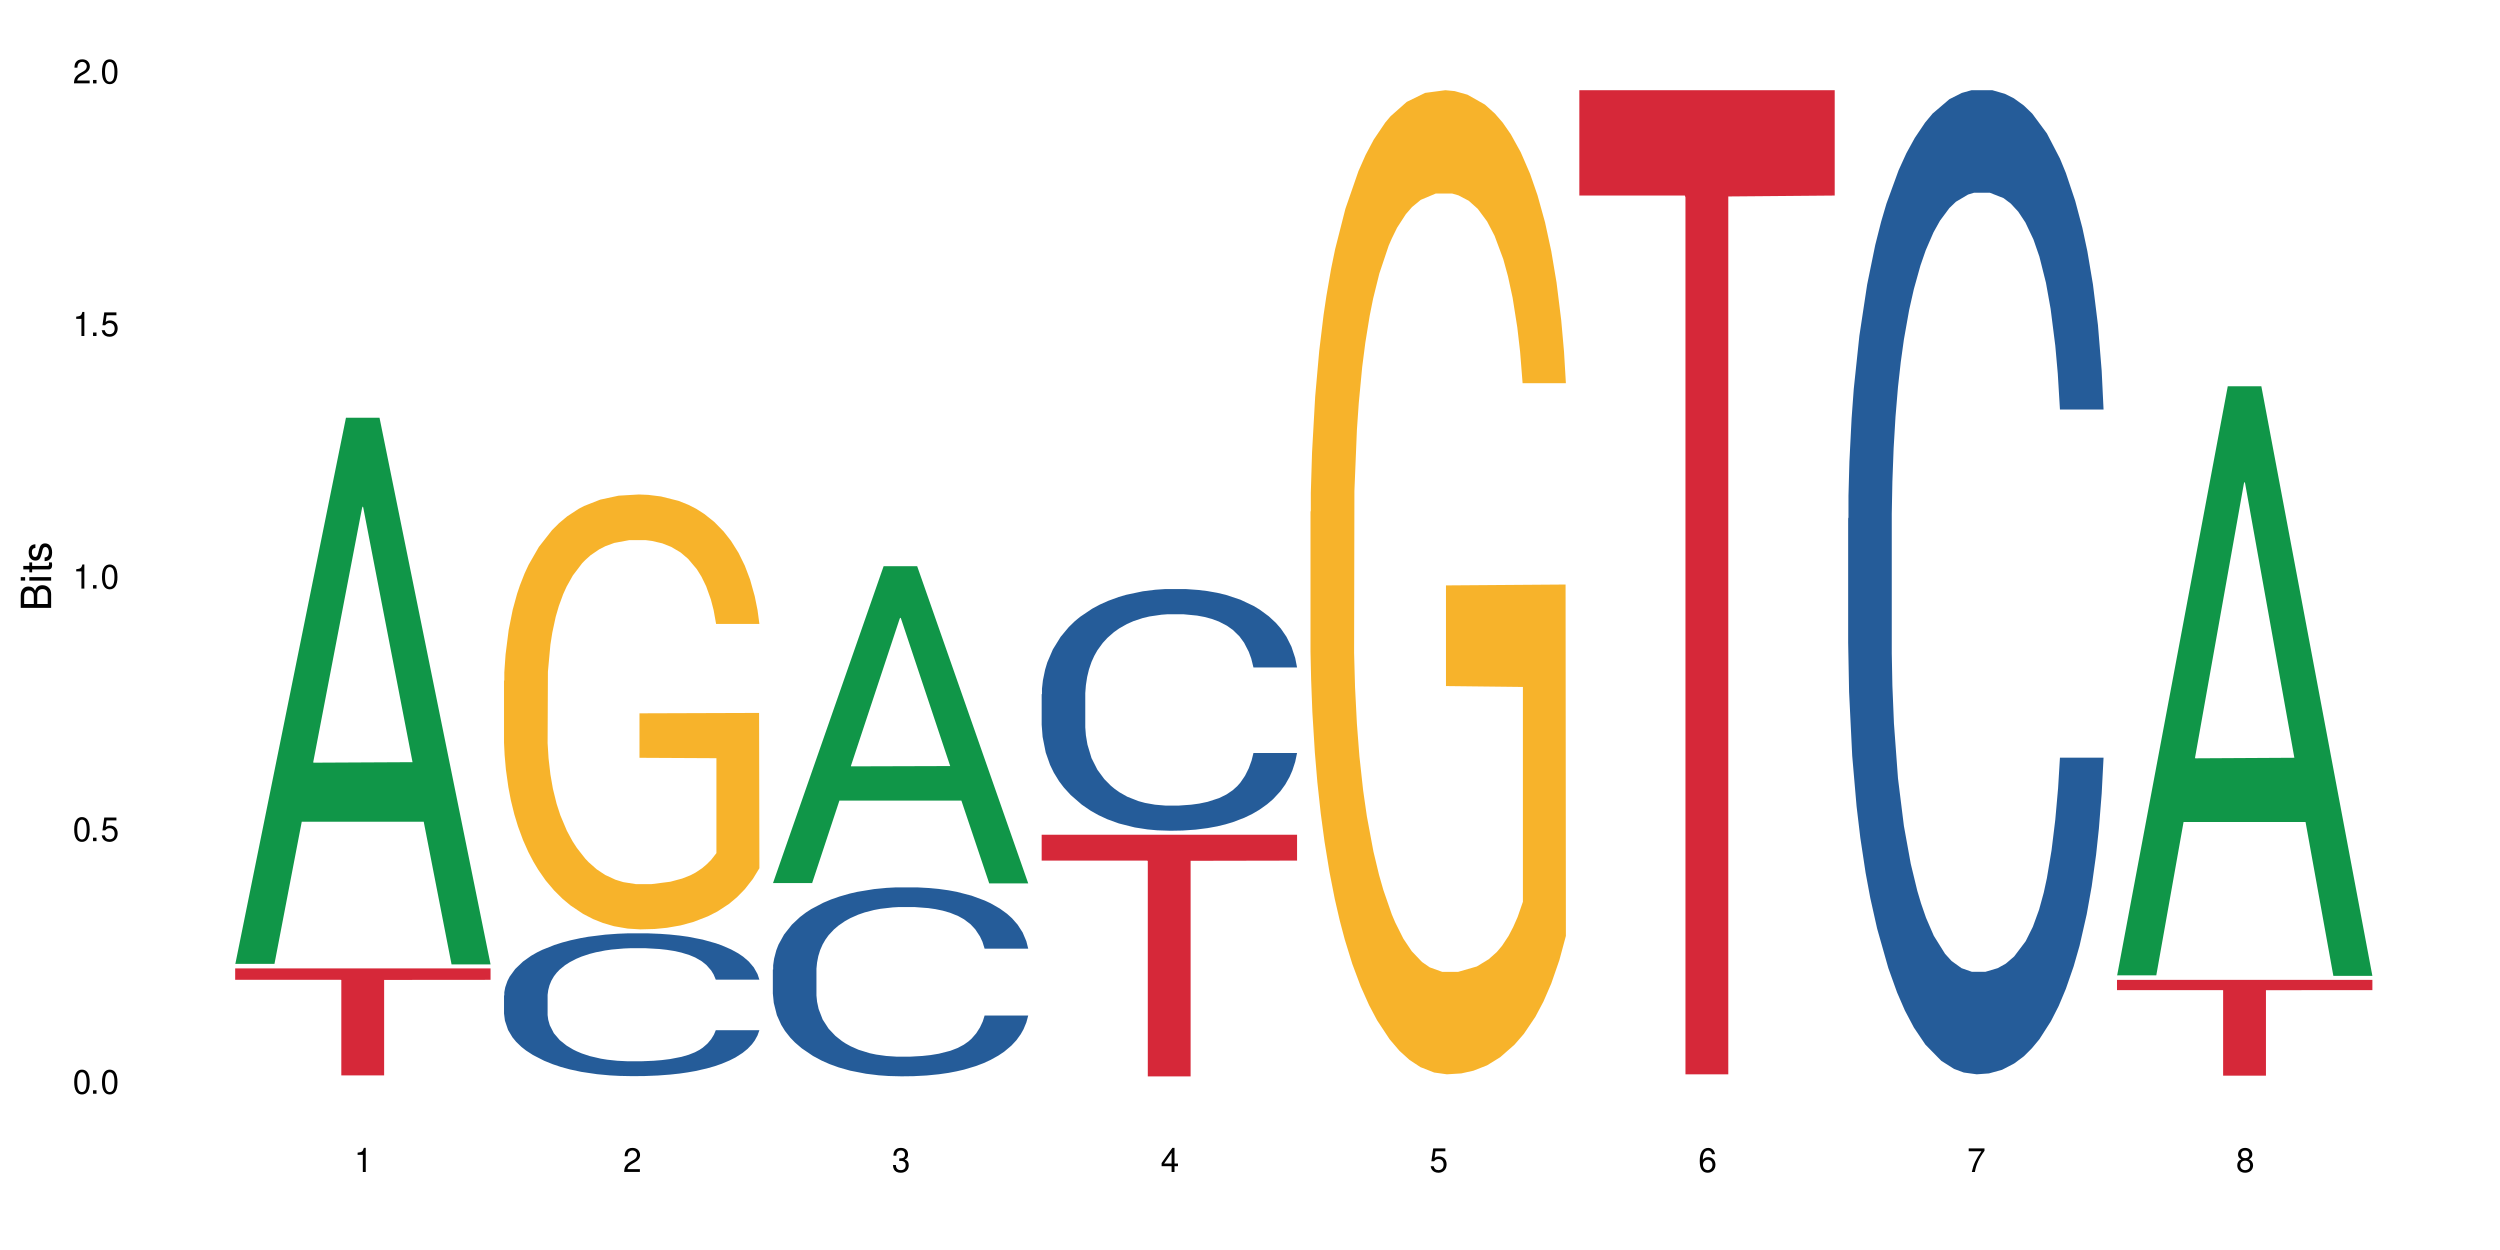
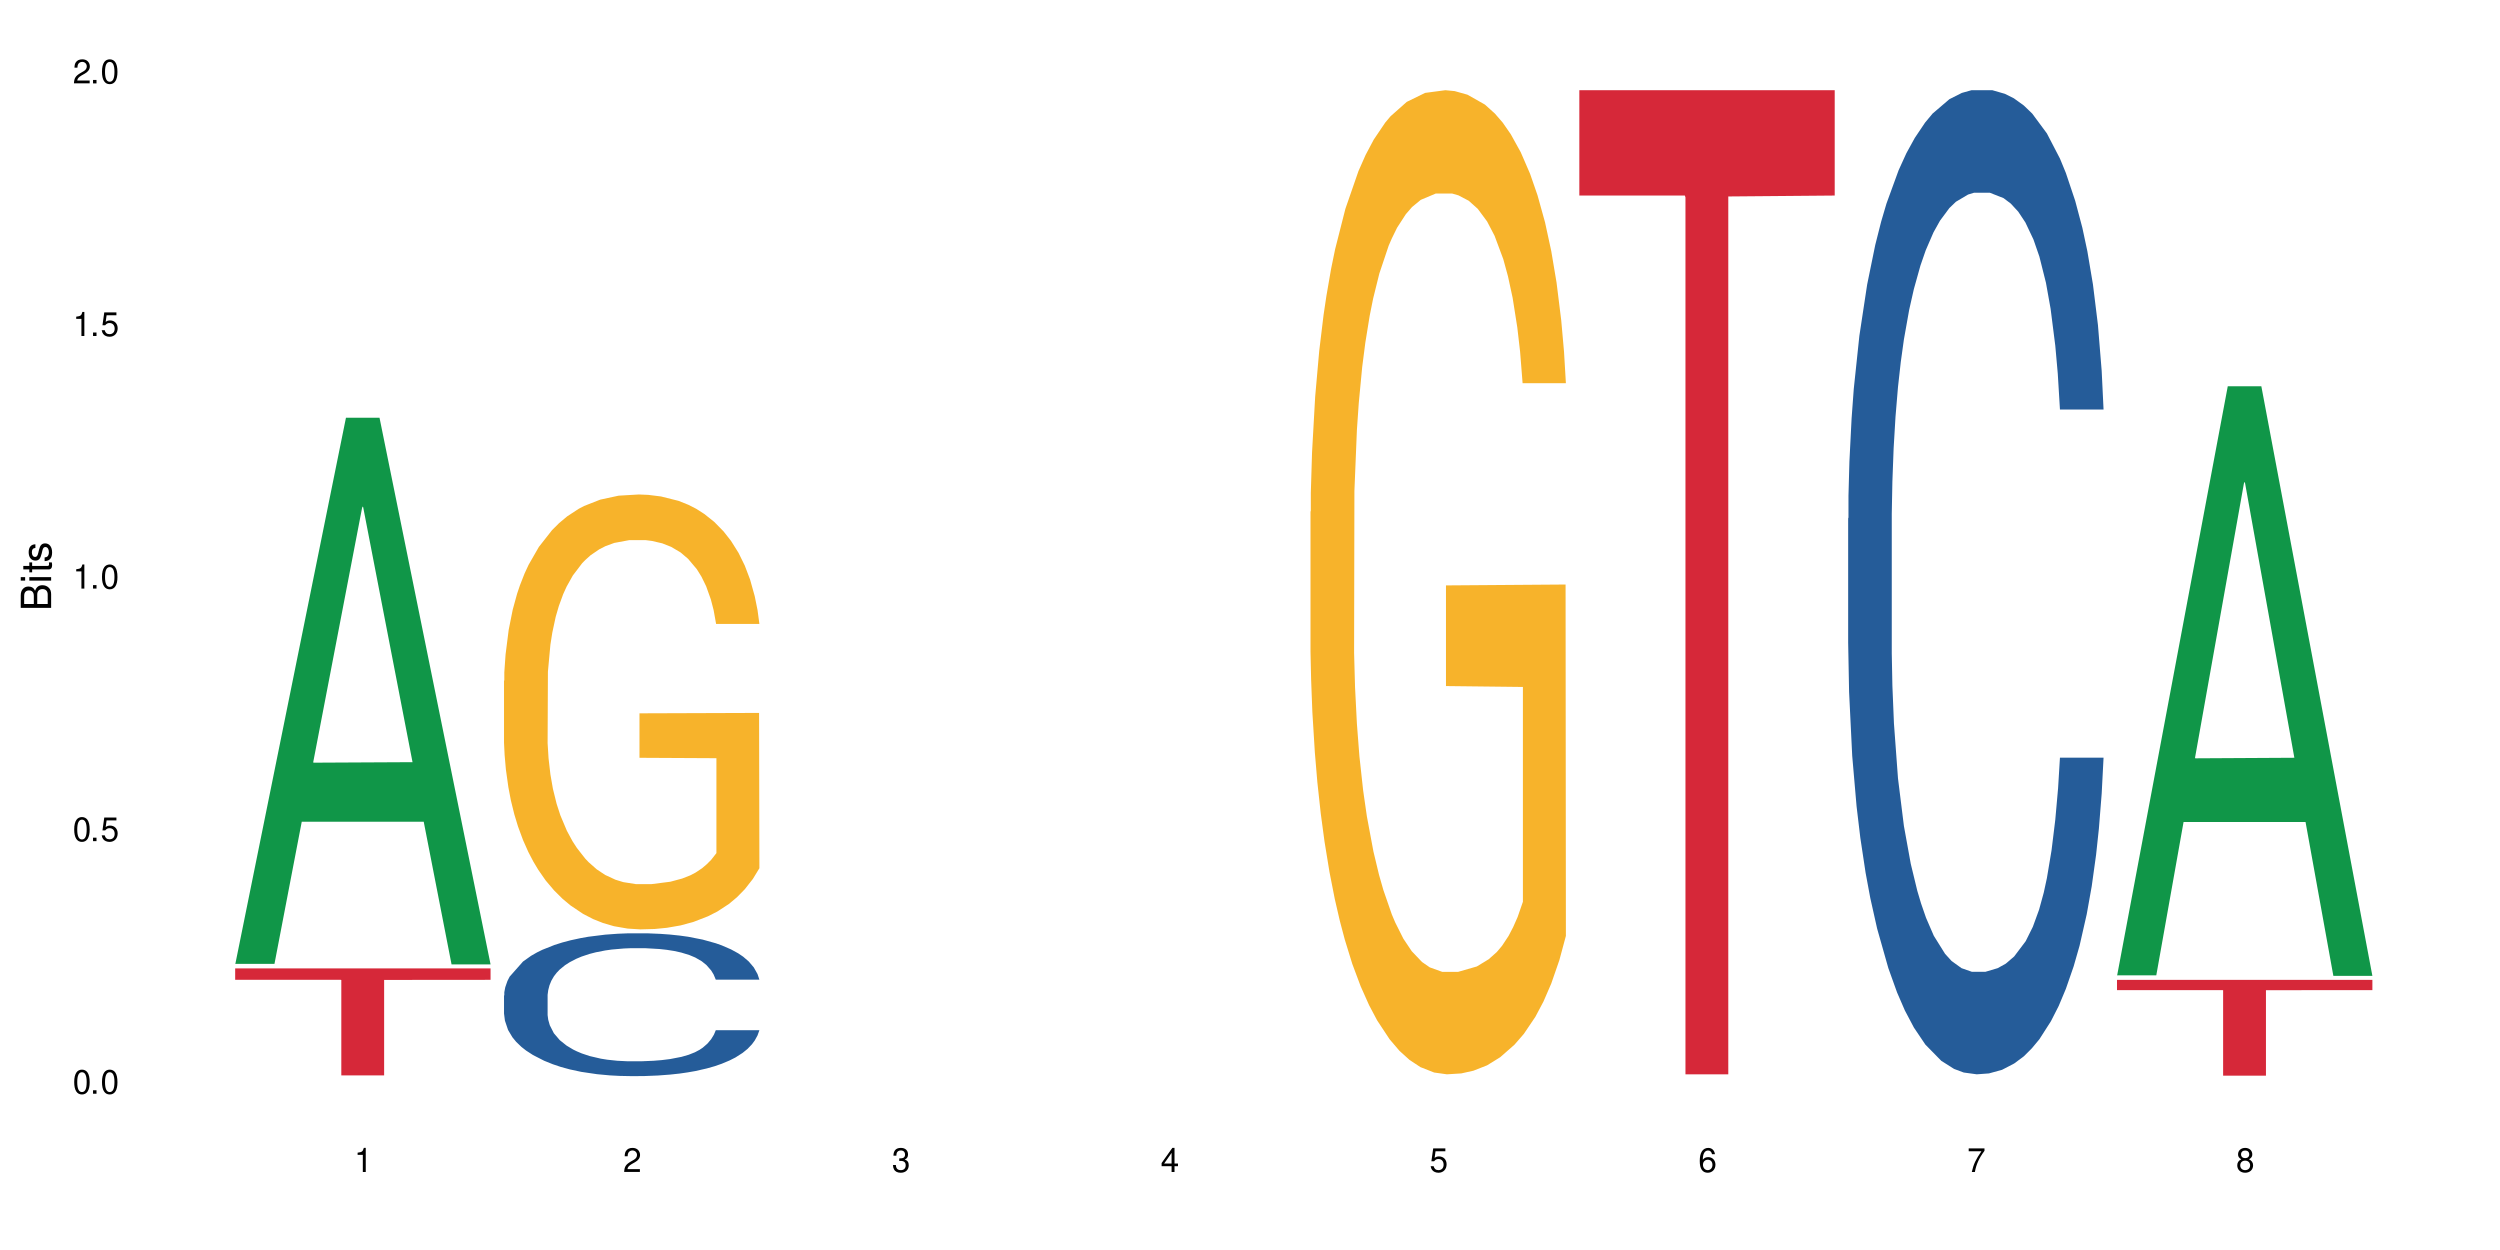
<svg xmlns="http://www.w3.org/2000/svg" xmlns:xlink="http://www.w3.org/1999/xlink" width="720" height="360" viewBox="0 0 720 360">
  <defs>
    <g>
      <g id="glyph-0-0">
</g>
      <g id="glyph-0-1">
        <path d="M 2.641 -6.938 C 2 -6.938 1.422 -6.656 1.078 -6.172 C 0.641 -5.562 0.406 -4.641 0.406 -3.359 C 0.406 -1.016 1.188 0.219 2.641 0.219 C 4.078 0.219 4.859 -1.016 4.859 -3.297 C 4.859 -4.641 4.656 -5.547 4.203 -6.172 C 3.844 -6.656 3.281 -6.938 2.641 -6.938 Z M 2.641 -6.188 C 3.547 -6.188 4 -5.25 4 -3.375 C 4 -1.406 3.562 -0.484 2.625 -0.484 C 1.734 -0.484 1.281 -1.438 1.281 -3.344 C 1.281 -5.25 1.734 -6.188 2.641 -6.188 Z M 2.641 -6.188 " />
      </g>
      <g id="glyph-0-2">
        <path d="M 1.828 -1 L 0.828 -1 L 0.828 0 L 1.828 0 Z M 1.828 -1 " />
      </g>
      <g id="glyph-0-3">
        <path d="M 4.562 -6.797 L 1.062 -6.797 L 0.547 -3.094 L 1.328 -3.094 C 1.719 -3.562 2.047 -3.734 2.578 -3.734 C 3.484 -3.734 4.062 -3.109 4.062 -2.094 C 4.062 -1.125 3.484 -0.531 2.578 -0.531 C 1.828 -0.531 1.375 -0.906 1.188 -1.672 L 0.328 -1.672 C 0.453 -1.109 0.547 -0.844 0.75 -0.594 C 1.125 -0.078 1.828 0.219 2.594 0.219 C 3.969 0.219 4.922 -0.781 4.922 -2.219 C 4.922 -3.562 4.031 -4.484 2.719 -4.484 C 2.25 -4.484 1.859 -4.359 1.469 -4.062 L 1.734 -5.969 L 4.562 -5.969 Z M 4.562 -6.797 " />
      </g>
      <g id="glyph-0-4">
        <path d="M 2.484 -4.938 L 2.484 0 L 3.328 0 L 3.328 -6.938 L 2.766 -6.938 C 2.469 -5.875 2.281 -5.734 0.984 -5.562 L 0.984 -4.938 Z M 2.484 -4.938 " />
      </g>
      <g id="glyph-0-5">
        <path d="M 4.859 -0.828 L 1.281 -0.828 C 1.359 -1.406 1.672 -1.781 2.5 -2.281 L 3.469 -2.828 C 4.406 -3.344 4.906 -4.062 4.906 -4.906 C 4.906 -5.484 4.672 -6.031 4.266 -6.406 C 3.859 -6.766 3.375 -6.938 2.719 -6.938 C 1.859 -6.938 1.219 -6.625 0.844 -6.031 C 0.609 -5.672 0.5 -5.234 0.484 -4.531 L 1.328 -4.531 C 1.359 -5.016 1.406 -5.281 1.531 -5.516 C 1.75 -5.938 2.188 -6.203 2.703 -6.203 C 3.469 -6.203 4.031 -5.641 4.031 -4.891 C 4.031 -4.344 3.719 -3.859 3.125 -3.516 L 2.234 -3 C 0.812 -2.172 0.406 -1.531 0.328 -0.016 L 4.859 -0.016 Z M 4.859 -0.828 " />
      </g>
      <g id="glyph-0-6">
        <path d="M 2.125 -3.188 L 2.578 -3.188 C 3.5 -3.188 3.984 -2.766 3.984 -1.922 C 3.984 -1.062 3.469 -0.531 2.594 -0.531 C 1.656 -0.531 1.203 -1 1.156 -2.016 L 0.312 -2.016 C 0.344 -1.453 0.438 -1.094 0.609 -0.781 C 0.953 -0.109 1.625 0.219 2.547 0.219 C 3.953 0.219 4.859 -0.625 4.859 -1.938 C 4.859 -2.828 4.516 -3.297 3.703 -3.594 C 4.344 -3.844 4.656 -4.328 4.656 -5.031 C 4.656 -6.219 3.875 -6.938 2.578 -6.938 C 1.203 -6.938 0.484 -6.172 0.453 -4.703 L 1.297 -4.703 C 1.312 -5.125 1.344 -5.359 1.453 -5.578 C 1.641 -5.969 2.062 -6.203 2.594 -6.203 C 3.344 -6.203 3.797 -5.75 3.797 -5 C 3.797 -4.516 3.609 -4.219 3.25 -4.047 C 3.016 -3.953 2.703 -3.922 2.125 -3.906 Z M 2.125 -3.188 " />
      </g>
      <g id="glyph-0-7">
        <path d="M 3.141 -1.672 L 3.141 0 L 3.984 0 L 3.984 -1.672 L 4.984 -1.672 L 4.984 -2.438 L 3.984 -2.438 L 3.984 -6.938 L 3.359 -6.938 L 0.266 -2.578 L 0.266 -1.672 Z M 3.141 -2.438 L 1 -2.438 L 3.141 -5.5 Z M 3.141 -2.438 " />
      </g>
      <g id="glyph-0-8">
        <path d="M 4.781 -5.125 C 4.609 -6.266 3.891 -6.938 2.844 -6.938 C 2.094 -6.938 1.422 -6.578 1.031 -5.953 C 0.594 -5.266 0.406 -4.422 0.406 -3.172 C 0.406 -2 0.578 -1.25 0.984 -0.641 C 1.359 -0.078 1.953 0.219 2.703 0.219 C 3.984 0.219 4.922 -0.75 4.922 -2.094 C 4.922 -3.375 4.062 -4.281 2.844 -4.281 C 2.172 -4.281 1.641 -4.031 1.281 -3.516 C 1.281 -5.234 1.828 -6.188 2.797 -6.188 C 3.391 -6.188 3.797 -5.797 3.938 -5.125 Z M 2.734 -3.531 C 3.547 -3.531 4.062 -2.953 4.062 -2.031 C 4.062 -1.156 3.484 -0.531 2.703 -0.531 C 1.922 -0.531 1.328 -1.188 1.328 -2.078 C 1.328 -2.938 1.906 -3.531 2.734 -3.531 Z M 2.734 -3.531 " />
      </g>
      <g id="glyph-0-9">
        <path d="M 4.984 -6.797 L 0.438 -6.797 L 0.438 -5.969 L 4.109 -5.969 C 2.5 -3.656 1.828 -2.234 1.328 0 L 2.219 0 C 2.594 -2.172 3.453 -4.047 4.984 -6.094 Z M 4.984 -6.797 " />
      </g>
      <g id="glyph-0-10">
        <path d="M 3.75 -3.656 C 4.469 -4.094 4.688 -4.438 4.688 -5.078 C 4.688 -6.172 3.844 -6.938 2.641 -6.938 C 1.438 -6.938 0.594 -6.172 0.594 -5.094 C 0.594 -4.438 0.812 -4.094 1.516 -3.656 C 0.734 -3.266 0.359 -2.703 0.359 -1.922 C 0.359 -0.656 1.281 0.219 2.641 0.219 C 3.984 0.219 4.922 -0.656 4.922 -1.922 C 4.922 -2.703 4.531 -3.266 3.75 -3.656 Z M 2.641 -6.188 C 3.359 -6.188 3.812 -5.75 3.812 -5.062 C 3.812 -4.406 3.344 -3.984 2.641 -3.984 C 1.922 -3.984 1.453 -4.406 1.453 -5.078 C 1.453 -5.75 1.922 -6.188 2.641 -6.188 Z M 2.641 -3.266 C 3.484 -3.266 4.062 -2.719 4.062 -1.906 C 4.062 -1.078 3.484 -0.531 2.625 -0.531 C 1.797 -0.531 1.219 -1.094 1.219 -1.906 C 1.219 -2.719 1.781 -3.266 2.641 -3.266 Z M 2.641 -3.266 " />
      </g>
      <g id="glyph-1-0">
</g>
      <g id="glyph-1-1">
        <path d="M 0 -0.953 L 0 -4.891 C 0 -5.719 -0.234 -6.344 -0.734 -6.797 C -1.188 -7.234 -1.812 -7.469 -2.5 -7.469 C -3.547 -7.469 -4.188 -7 -4.625 -5.875 C -4.984 -6.688 -5.625 -7.094 -6.531 -7.094 C -7.172 -7.094 -7.734 -6.859 -8.141 -6.391 C -8.562 -5.922 -8.75 -5.344 -8.75 -4.5 L -8.75 -0.953 Z M -4.984 -2.062 L -7.766 -2.062 L -7.766 -4.219 C -7.766 -4.844 -7.688 -5.203 -7.453 -5.5 C -7.219 -5.812 -6.859 -5.969 -6.375 -5.969 C -5.891 -5.969 -5.531 -5.812 -5.297 -5.5 C -5.062 -5.203 -4.984 -4.844 -4.984 -4.219 Z M -0.984 -2.062 L -4 -2.062 L -4 -4.781 C -4 -5.766 -3.438 -6.359 -2.484 -6.359 C -1.547 -6.359 -0.984 -5.766 -0.984 -4.781 Z M -0.984 -2.062 " />
      </g>
      <g id="glyph-1-2">
        <path d="M -6.281 -1.797 L -6.281 -0.797 L 0 -0.797 L 0 -1.797 Z M -8.75 -1.797 L -8.75 -0.797 L -7.484 -0.797 L -7.484 -1.797 Z M -8.75 -1.797 " />
      </g>
      <g id="glyph-1-3">
        <path d="M -6.281 -3.047 L -6.281 -2.016 L -8.016 -2.016 L -8.016 -1.016 L -6.281 -1.016 L -6.281 -0.172 L -5.469 -0.172 L -5.469 -1.016 L -0.719 -1.016 C -0.078 -1.016 0.281 -1.453 0.281 -2.234 C 0.281 -2.5 0.25 -2.719 0.188 -3.047 L -0.641 -3.047 C -0.609 -2.906 -0.594 -2.766 -0.594 -2.562 C -0.594 -2.141 -0.719 -2.016 -1.156 -2.016 L -5.469 -2.016 L -5.469 -3.047 Z M -6.281 -3.047 " />
      </g>
      <g id="glyph-1-4">
        <path d="M -4.531 -5.25 C -5.766 -5.25 -6.469 -4.422 -6.469 -2.969 C -6.469 -1.516 -5.719 -0.562 -4.547 -0.562 C -3.562 -0.562 -3.094 -1.062 -2.734 -2.562 L -2.516 -3.484 C -2.344 -4.188 -2.094 -4.469 -1.641 -4.469 C -1.047 -4.469 -0.641 -3.875 -0.641 -3 C -0.641 -2.453 -0.797 -2 -1.062 -1.75 C -1.25 -1.594 -1.422 -1.531 -1.875 -1.469 L -1.875 -0.406 C -0.422 -0.453 0.281 -1.266 0.281 -2.922 C 0.281 -4.5 -0.5 -5.516 -1.719 -5.516 C -2.656 -5.516 -3.172 -4.984 -3.469 -3.734 L -3.703 -2.766 C -3.891 -1.953 -4.156 -1.609 -4.594 -1.609 C -5.188 -1.609 -5.547 -2.125 -5.547 -2.938 C -5.547 -3.75 -5.203 -4.172 -4.531 -4.203 Z M -4.531 -5.25 " />
      </g>
    </g>
  </defs>
  <rect x="-72" y="-36" width="864" height="432" fill="rgb(100%, 100%, 100%)" fill-opacity="1" />
  <path fill-rule="nonzero" fill="rgb(6.275%, 58.824%, 28.235%)" fill-opacity="1" d="M 67.73 277.602 L 67.809 277.453 L 99.637 120.309 L 109.301 120.309 L 141.281 277.75 L 130.047 277.75 L 122.031 236.652 L 86.906 236.652 L 79.047 277.602 L 67.73 277.602 L 90.285 219.652 L 118.809 219.504 L 104.586 146.031 L 104.43 145.883 L 104.27 146.328 L 90.207 219.504 L 90.285 219.652 Z M 67.73 277.602 " />
  <path fill-rule="nonzero" fill="rgb(83.922%, 15.686%, 22.353%)" fill-opacity="1" d="M 67.73 278.891 L 141.281 278.891 L 141.281 282.191 L 110.629 282.219 L 110.629 309.719 L 98.297 309.719 L 98.297 282.25 L 98.117 282.191 L 67.73 282.191 Z M 67.73 278.891 " />
-   <path fill-rule="nonzero" fill="rgb(14.51%, 36.078%, 60%)" fill-opacity="1" d="M 145.156 286.699 L 145.242 286.664 L 145.242 285.762 L 145.512 284.332 L 146.141 282.527 L 146.77 281.285 L 148.383 279.07 L 150.625 276.926 L 152.957 275.27 L 154.664 274.293 L 156.188 273.543 L 159.684 272.152 L 161.93 271.438 L 164.352 270.797 L 167.309 270.16 L 169.461 269.781 L 174.305 269.18 L 177.895 268.918 L 180.676 268.805 L 186.684 268.805 L 190.273 268.957 L 192.875 269.145 L 195.742 269.445 L 198.164 269.781 L 202.383 270.609 L 206.148 271.66 L 207.852 272.262 L 210.543 273.43 L 212.605 274.559 L 214.043 275.535 L 215.656 276.926 L 217.094 278.617 L 218.168 280.535 L 218.707 282.152 L 206.148 282.152 L 205.52 280.648 L 204.805 279.48 L 203.457 277.941 L 202.113 276.852 L 200.23 275.762 L 198.523 275.047 L 196.191 274.332 L 194.129 273.879 L 191.977 273.543 L 189.914 273.316 L 185.969 273.09 L 181.391 273.09 L 179.688 273.164 L 176.191 273.465 L 174.305 273.73 L 171.613 274.258 L 169.73 274.746 L 167.488 275.496 L 165.965 276.137 L 164.082 277.113 L 162.734 277.977 L 161.211 279.219 L 160.312 280.16 L 159.508 281.211 L 158.789 282.453 L 158.25 283.77 L 157.891 285.16 L 157.711 286.512 L 157.711 292.34 L 157.891 293.695 L 158.34 295.273 L 159.508 297.566 L 161.211 299.559 L 163.184 301.137 L 165.066 302.266 L 166.145 302.793 L 167.578 303.395 L 169.82 304.145 L 173.051 304.898 L 174.934 305.199 L 177.805 305.5 L 180.766 305.648 L 184.711 305.648 L 188.211 305.5 L 190.543 305.312 L 192.965 305.012 L 196.281 304.371 L 198.344 303.77 L 200.141 303.055 L 201.484 302.34 L 202.383 301.738 L 203.727 300.574 L 204.805 299.297 L 205.609 297.98 L 206.148 296.699 L 218.707 296.699 L 218.168 298.203 L 217.359 299.672 L 216.555 300.762 L 215.297 302.078 L 213.863 303.242 L 211.801 304.559 L 210.094 305.422 L 207.852 306.363 L 205.789 307.078 L 203.547 307.715 L 200.23 308.469 L 198.074 308.844 L 195.742 309.184 L 192.965 309.484 L 189.465 309.746 L 185.699 309.898 L 182.199 309.934 L 178.434 309.859 L 175.652 309.711 L 171.973 309.371 L 167.398 308.695 L 164.082 307.98 L 161.48 307.266 L 159.238 306.512 L 156.727 305.5 L 153.496 303.844 L 151.523 302.566 L 150.176 301.512 L 148.652 300.047 L 147.574 298.73 L 146.32 296.625 L 145.422 293.957 L 145.156 291.891 Z M 145.156 286.699 " />
+   <path fill-rule="nonzero" fill="rgb(14.51%, 36.078%, 60%)" fill-opacity="1" d="M 145.156 286.699 L 145.242 286.664 L 145.242 285.762 L 145.512 284.332 L 146.141 282.527 L 146.77 281.285 L 150.625 276.926 L 152.957 275.27 L 154.664 274.293 L 156.188 273.543 L 159.684 272.152 L 161.93 271.438 L 164.352 270.797 L 167.309 270.16 L 169.461 269.781 L 174.305 269.18 L 177.895 268.918 L 180.676 268.805 L 186.684 268.805 L 190.273 268.957 L 192.875 269.145 L 195.742 269.445 L 198.164 269.781 L 202.383 270.609 L 206.148 271.66 L 207.852 272.262 L 210.543 273.43 L 212.605 274.559 L 214.043 275.535 L 215.656 276.926 L 217.094 278.617 L 218.168 280.535 L 218.707 282.152 L 206.148 282.152 L 205.52 280.648 L 204.805 279.48 L 203.457 277.941 L 202.113 276.852 L 200.23 275.762 L 198.523 275.047 L 196.191 274.332 L 194.129 273.879 L 191.977 273.543 L 189.914 273.316 L 185.969 273.09 L 181.391 273.09 L 179.688 273.164 L 176.191 273.465 L 174.305 273.73 L 171.613 274.258 L 169.73 274.746 L 167.488 275.496 L 165.965 276.137 L 164.082 277.113 L 162.734 277.977 L 161.211 279.219 L 160.312 280.16 L 159.508 281.211 L 158.789 282.453 L 158.25 283.77 L 157.891 285.16 L 157.711 286.512 L 157.711 292.34 L 157.891 293.695 L 158.34 295.273 L 159.508 297.566 L 161.211 299.559 L 163.184 301.137 L 165.066 302.266 L 166.145 302.793 L 167.578 303.395 L 169.82 304.145 L 173.051 304.898 L 174.934 305.199 L 177.805 305.5 L 180.766 305.648 L 184.711 305.648 L 188.211 305.5 L 190.543 305.312 L 192.965 305.012 L 196.281 304.371 L 198.344 303.77 L 200.141 303.055 L 201.484 302.34 L 202.383 301.738 L 203.727 300.574 L 204.805 299.297 L 205.609 297.98 L 206.148 296.699 L 218.707 296.699 L 218.168 298.203 L 217.359 299.672 L 216.555 300.762 L 215.297 302.078 L 213.863 303.242 L 211.801 304.559 L 210.094 305.422 L 207.852 306.363 L 205.789 307.078 L 203.547 307.715 L 200.23 308.469 L 198.074 308.844 L 195.742 309.184 L 192.965 309.484 L 189.465 309.746 L 185.699 309.898 L 182.199 309.934 L 178.434 309.859 L 175.652 309.711 L 171.973 309.371 L 167.398 308.695 L 164.082 307.98 L 161.48 307.266 L 159.238 306.512 L 156.727 305.5 L 153.496 303.844 L 151.523 302.566 L 150.176 301.512 L 148.652 300.047 L 147.574 298.73 L 146.32 296.625 L 145.422 293.957 L 145.156 291.891 Z M 145.156 286.699 " />
  <path fill-rule="nonzero" fill="rgb(96.863%, 70.196%, 16.863%)" fill-opacity="1" d="M 145.156 196.055 L 145.242 195.941 L 145.242 193.656 L 145.602 188.508 L 146.5 181.414 L 147.664 175.582 L 148.922 171.008 L 149.73 168.605 L 151.074 165.172 L 152.242 162.656 L 155.199 157.508 L 158.969 152.703 L 161.031 150.645 L 163.363 148.699 L 166.684 146.527 L 168.207 145.727 L 172.871 143.895 L 178.164 142.754 L 183.992 142.41 L 186.684 142.523 L 190.363 142.98 L 195.387 144.238 L 198.254 145.383 L 200.496 146.527 L 202.828 148.016 L 205.699 150.301 L 208.391 153.047 L 210.543 155.793 L 212.695 159.223 L 214.492 162.883 L 216.016 166.887 L 217.359 171.691 L 218.168 175.695 L 218.707 179.699 L 206.238 179.699 L 205.52 175.695 L 204.715 172.605 L 203.367 168.832 L 202.023 166.086 L 200.676 163.914 L 198.164 160.941 L 196.012 159.109 L 193.32 157.508 L 190.723 156.48 L 187.762 155.793 L 185.969 155.562 L 181.211 155.562 L 176.906 156.363 L 174.395 157.281 L 172.602 158.195 L 170.09 159.91 L 168.566 161.281 L 167.668 162.199 L 164.977 165.742 L 163.184 168.945 L 162.195 171.121 L 160.941 174.551 L 160.043 177.641 L 159.059 182.215 L 158.52 185.648 L 157.801 193.426 L 157.711 214.016 L 157.98 218.363 L 158.52 223.051 L 159.238 227.168 L 160.312 231.516 L 161.391 234.832 L 163.273 239.293 L 164.887 242.27 L 166.145 244.215 L 168.566 247.301 L 169.551 248.332 L 171.883 250.391 L 174.305 251.992 L 177.266 253.363 L 179.508 254.051 L 183.098 254.621 L 187.672 254.621 L 193.055 253.938 L 196.461 253.02 L 198.793 252.105 L 200.32 251.305 L 202.203 250.047 L 203.547 248.902 L 204.805 247.645 L 206.328 245.699 L 206.328 218.363 L 184.172 218.246 L 184.172 205.438 L 218.617 205.32 L 218.707 250.047 L 216.824 253.137 L 214.492 256.109 L 212.25 258.398 L 209.918 260.344 L 206.598 262.516 L 203.906 263.887 L 199.781 265.488 L 196.012 266.52 L 192.066 267.207 L 188.566 267.547 L 184.441 267.664 L 180.766 267.434 L 176.816 266.746 L 173.68 265.832 L 170.809 264.688 L 167.938 263.203 L 164.352 260.801 L 162.016 258.855 L 159.594 256.453 L 157.172 253.594 L 155.02 250.504 L 153.586 248.102 L 152.152 245.355 L 150.625 241.926 L 149.191 238.035 L 148.113 234.492 L 147.129 230.488 L 146.41 226.711 L 145.691 221.566 L 145.332 217.445 L 145.156 213.902 Z M 145.156 196.055 " />
-   <path fill-rule="nonzero" fill="rgb(6.275%, 58.824%, 28.235%)" fill-opacity="1" d="M 222.578 254.332 L 222.656 254.25 L 254.48 163.074 L 264.148 163.074 L 296.129 254.418 L 284.895 254.418 L 276.879 230.574 L 241.75 230.574 L 233.895 254.332 L 222.578 254.332 L 245.129 220.711 L 273.656 220.625 L 259.434 178 L 259.273 177.914 L 259.117 178.172 L 245.051 220.625 L 245.129 220.711 Z M 222.578 254.332 " />
-   <path fill-rule="nonzero" fill="rgb(14.51%, 36.078%, 60%)" fill-opacity="1" d="M 222.578 279.242 L 222.668 279.191 L 222.668 278 L 222.938 276.109 L 223.562 273.719 L 224.191 272.078 L 225.809 269.145 L 228.051 266.309 L 230.383 264.117 L 232.086 262.824 L 233.609 261.828 L 237.109 259.988 L 239.352 259.043 L 241.773 258.199 L 244.734 257.352 L 246.887 256.855 L 251.73 256.059 L 255.316 255.711 L 258.098 255.562 L 264.109 255.562 L 267.695 255.762 L 270.297 256.008 L 273.168 256.406 L 275.59 256.855 L 279.805 257.949 L 283.57 259.344 L 285.277 260.137 L 287.969 261.68 L 290.031 263.172 L 291.465 264.465 L 293.082 266.309 L 294.516 268.547 L 295.59 271.082 L 296.129 273.223 L 283.57 273.223 L 282.945 271.23 L 282.227 269.691 L 280.883 267.652 L 279.535 266.207 L 277.652 264.766 L 275.949 263.82 L 273.617 262.875 L 271.551 262.277 L 269.398 261.828 L 267.336 261.531 L 263.391 261.234 L 258.816 261.234 L 257.109 261.332 L 253.613 261.73 L 251.73 262.078 L 249.039 262.773 L 247.156 263.422 L 244.914 264.418 L 243.387 265.262 L 241.504 266.555 L 240.16 267.699 L 238.633 269.344 L 237.738 270.586 L 236.93 271.98 L 236.211 273.621 L 235.672 275.363 L 235.316 277.203 L 235.137 278.992 L 235.137 286.703 L 235.316 288.496 L 235.762 290.586 L 236.93 293.617 L 238.633 296.254 L 240.605 298.344 L 242.492 299.836 L 243.566 300.535 L 245.004 301.328 L 247.246 302.324 L 250.473 303.32 L 252.355 303.719 L 255.227 304.117 L 258.188 304.316 L 262.133 304.316 L 265.633 304.117 L 267.965 303.867 L 270.387 303.469 L 273.707 302.625 L 275.77 301.828 L 277.562 300.883 L 278.906 299.938 L 279.805 299.141 L 281.148 297.598 L 282.227 295.906 L 283.035 294.168 L 283.57 292.477 L 296.129 292.477 L 295.59 294.465 L 294.785 296.406 L 293.977 297.848 L 292.723 299.59 L 291.285 301.133 L 289.223 302.871 L 287.52 304.016 L 285.277 305.262 L 283.215 306.207 L 280.973 307.051 L 277.652 308.047 L 275.5 308.543 L 273.168 308.992 L 270.387 309.391 L 266.887 309.738 L 263.121 309.938 L 259.621 309.984 L 255.855 309.887 L 253.074 309.688 L 249.398 309.238 L 244.824 308.344 L 241.504 307.398 L 238.902 306.453 L 236.66 305.461 L 234.148 304.117 L 230.918 301.926 L 228.945 300.234 L 227.602 298.844 L 226.074 296.902 L 225 295.16 L 223.742 292.375 L 222.848 288.844 L 222.578 286.105 Z M 222.578 279.242 " />
-   <path fill-rule="nonzero" fill="rgb(14.51%, 36.078%, 60%)" fill-opacity="1" d="M 300 199.938 L 300.09 199.875 L 300.09 198.348 L 300.359 195.93 L 300.988 192.875 L 301.617 190.777 L 303.23 187.023 L 305.473 183.398 L 307.805 180.598 L 309.508 178.941 L 311.035 177.672 L 314.531 175.316 L 316.773 174.109 L 319.195 173.027 L 322.156 171.945 L 324.309 171.309 L 329.152 170.289 L 332.742 169.844 L 335.52 169.652 L 341.531 169.652 L 345.117 169.91 L 347.719 170.227 L 350.59 170.734 L 353.012 171.309 L 357.227 172.707 L 360.996 174.488 L 362.699 175.508 L 365.391 177.48 L 367.453 179.387 L 368.891 181.043 L 370.504 183.398 L 371.938 186.258 L 373.016 189.504 L 373.555 192.238 L 360.996 192.238 L 360.367 189.695 L 359.648 187.723 L 358.305 185.113 L 356.961 183.27 L 355.074 181.426 L 353.371 180.215 L 351.039 179.008 L 348.977 178.242 L 346.824 177.672 L 344.762 177.289 L 340.812 176.906 L 336.238 176.906 L 334.535 177.035 L 331.035 177.543 L 329.152 177.988 L 326.461 178.879 L 324.578 179.707 L 322.336 180.98 L 320.812 182.059 L 318.926 183.715 L 317.582 185.18 L 316.059 187.277 L 315.16 188.867 L 314.352 190.648 L 313.637 192.75 L 313.098 194.977 L 312.738 197.328 L 312.559 199.621 L 312.559 209.48 L 312.738 211.773 L 313.188 214.445 L 314.352 218.324 L 316.059 221.699 L 318.031 224.371 L 319.914 226.277 L 320.992 227.168 L 322.426 228.188 L 324.668 229.461 L 327.898 230.73 L 329.781 231.242 L 332.652 231.75 L 335.609 232.004 L 339.559 232.004 L 343.055 231.75 L 345.387 231.43 L 347.809 230.922 L 351.129 229.84 L 353.191 228.824 L 354.984 227.613 L 356.332 226.406 L 357.227 225.387 L 358.574 223.414 L 359.648 221.254 L 360.457 219.023 L 360.996 216.863 L 373.555 216.863 L 373.016 219.406 L 372.207 221.887 L 371.402 223.734 L 370.145 225.961 L 368.711 227.934 L 366.645 230.16 L 364.941 231.621 L 362.699 233.215 L 360.637 234.422 L 358.395 235.504 L 355.074 236.777 L 352.922 237.414 L 350.59 237.984 L 347.809 238.492 L 344.312 238.938 L 340.543 239.195 L 337.047 239.258 L 333.277 239.129 L 330.5 238.875 L 326.82 238.305 L 322.246 237.156 L 318.926 235.949 L 316.324 234.738 L 314.082 233.469 L 311.57 231.75 L 308.344 228.949 L 306.371 226.789 L 305.023 225.004 L 303.5 222.523 L 302.422 220.297 L 301.168 216.734 L 300.27 212.219 L 300 208.719 Z M 300 199.938 " />
-   <path fill-rule="nonzero" fill="rgb(83.922%, 15.686%, 22.353%)" fill-opacity="1" d="M 300 240.398 L 373.555 240.398 L 373.555 247.852 L 342.898 247.914 L 342.898 310.004 L 330.566 310.004 L 330.566 247.98 L 330.387 247.852 L 300 247.852 Z M 300 240.398 " />
  <path fill-rule="nonzero" fill="rgb(96.863%, 70.196%, 16.863%)" fill-opacity="1" d="M 377.426 147.371 L 377.516 147.113 L 377.516 141.938 L 377.871 130.289 L 378.77 114.242 L 379.938 101.043 L 381.191 90.688 L 382 85.254 L 383.344 77.488 L 384.512 71.793 L 387.469 60.145 L 391.238 49.273 L 393.301 44.613 L 395.633 40.215 L 398.953 35.297 L 400.477 33.484 L 405.141 29.344 L 410.434 26.754 L 416.262 25.98 L 418.953 26.238 L 422.633 27.273 L 427.656 30.121 L 430.527 32.707 L 432.77 35.297 L 435.102 38.66 L 437.969 43.84 L 440.66 50.051 L 442.812 56.262 L 444.969 64.027 L 446.762 72.309 L 448.285 81.371 L 449.633 92.242 L 450.438 101.301 L 450.977 110.359 L 438.508 110.359 L 437.789 101.301 L 436.984 94.312 L 435.637 85.77 L 434.293 79.559 L 432.949 74.641 L 430.438 67.91 L 428.281 63.77 L 425.594 60.145 L 422.992 57.816 L 420.031 56.262 L 418.238 55.746 L 413.484 55.746 L 409.176 57.559 L 406.664 59.629 L 404.871 61.699 L 402.359 65.582 L 400.836 68.688 L 399.938 70.758 L 397.246 78.781 L 395.453 86.027 L 394.469 90.945 L 393.211 98.711 L 392.312 105.699 L 391.328 116.055 L 390.789 123.82 L 390.07 141.418 L 389.98 188.012 L 390.25 197.844 L 390.789 208.457 L 391.508 217.777 L 392.582 227.613 L 393.66 235.117 L 395.543 245.211 L 397.156 251.941 L 398.414 256.344 L 400.836 263.332 L 401.82 265.66 L 404.156 270.32 L 406.574 273.941 L 409.535 277.051 L 411.777 278.602 L 415.367 279.895 L 419.941 279.895 L 425.324 278.344 L 428.73 276.273 L 431.062 274.203 L 432.59 272.391 L 434.473 269.543 L 435.816 266.953 L 437.074 264.105 L 438.598 259.707 L 438.598 197.844 L 416.441 197.586 L 416.441 168.598 L 450.887 168.34 L 450.977 269.543 L 449.094 276.531 L 446.762 283.262 L 444.52 288.438 L 442.188 292.84 L 438.867 297.758 L 436.176 300.863 L 432.051 304.484 L 428.281 306.816 L 424.336 308.367 L 420.84 309.145 L 416.711 309.402 L 413.035 308.887 L 409.086 307.332 L 405.949 305.262 L 403.078 302.672 L 400.207 299.309 L 396.621 293.875 L 394.289 289.473 L 391.867 284.039 L 389.445 277.566 L 387.293 270.578 L 385.855 265.145 L 384.422 258.93 L 382.895 251.164 L 381.461 242.363 L 380.383 234.34 L 379.398 225.281 L 378.68 216.742 L 377.961 205.094 L 377.605 195.773 L 377.426 187.75 Z M 377.426 147.371 " />
  <path fill-rule="nonzero" fill="rgb(83.922%, 15.686%, 22.353%)" fill-opacity="1" d="M 454.848 25.98 L 528.398 25.98 L 528.398 56.316 L 497.746 56.582 L 497.746 309.402 L 485.414 309.402 L 485.414 56.848 L 485.234 56.316 L 454.848 56.316 Z M 454.848 25.98 " />
  <path fill-rule="nonzero" fill="rgb(14.51%, 36.078%, 60%)" fill-opacity="1" d="M 532.27 149.297 L 532.359 149.039 L 532.359 142.82 L 532.629 132.977 L 533.258 120.539 L 533.887 111.992 L 535.5 96.707 L 537.742 81.938 L 540.074 70.539 L 541.777 63.805 L 543.305 58.621 L 546.801 49.035 L 549.043 44.113 L 551.465 39.711 L 554.426 35.305 L 556.578 32.715 L 561.422 28.57 L 565.012 26.758 L 567.793 25.98 L 573.801 25.98 L 577.391 27.016 L 579.992 28.312 L 582.859 30.383 L 585.281 32.715 L 589.5 38.414 L 593.266 45.668 L 594.969 49.812 L 597.66 57.844 L 599.723 65.617 L 601.16 72.352 L 602.773 81.938 L 604.207 93.598 L 605.285 106.809 L 605.824 117.949 L 593.266 117.949 L 592.637 107.586 L 591.922 99.555 L 590.574 88.934 L 589.23 81.422 L 587.344 73.906 L 585.641 68.984 L 583.309 64.062 L 581.246 60.953 L 579.094 58.621 L 577.031 57.066 L 573.082 55.512 L 568.508 55.512 L 566.805 56.031 L 563.305 58.105 L 561.422 59.918 L 558.73 63.543 L 556.848 66.914 L 554.605 72.094 L 553.082 76.496 L 551.199 83.234 L 549.852 89.191 L 548.328 97.742 L 547.43 104.219 L 546.621 111.473 L 545.906 120.023 L 545.367 129.09 L 545.008 138.676 L 544.828 148 L 544.828 188.156 L 545.008 197.484 L 545.457 208.367 L 546.621 224.168 L 548.328 237.898 L 550.301 248.781 L 552.184 256.555 L 553.262 260.18 L 554.695 264.324 L 556.938 269.508 L 560.168 274.688 L 562.051 276.762 L 564.922 278.832 L 567.883 279.871 L 571.828 279.871 L 575.324 278.832 L 577.656 277.539 L 580.078 275.465 L 583.398 271.062 L 585.461 266.914 L 587.254 261.992 L 588.602 257.07 L 589.5 252.926 L 590.844 244.895 L 591.922 236.086 L 592.727 227.02 L 593.266 218.211 L 605.824 218.211 L 605.285 228.574 L 604.477 238.676 L 603.672 246.191 L 602.414 255.258 L 600.98 263.289 L 598.918 272.355 L 597.211 278.316 L 594.969 284.793 L 592.906 289.715 L 590.664 294.117 L 587.344 299.301 L 585.191 301.891 L 582.859 304.223 L 580.078 306.293 L 576.582 308.109 L 572.816 309.145 L 569.316 309.402 L 565.551 308.887 L 562.77 307.848 L 559.09 305.516 L 554.516 300.855 L 551.199 295.934 L 548.598 291.008 L 546.355 285.828 L 543.844 278.832 L 540.613 267.434 L 538.641 258.625 L 537.293 251.371 L 535.77 241.27 L 534.691 232.199 L 533.438 217.691 L 532.539 199.297 L 532.27 185.051 Z M 532.27 149.297 " />
  <path fill-rule="nonzero" fill="rgb(6.275%, 58.824%, 28.235%)" fill-opacity="1" d="M 609.695 280.895 L 609.773 280.738 L 641.598 111.246 L 651.266 111.246 L 683.246 281.055 L 672.008 281.055 L 663.996 236.73 L 628.867 236.73 L 621.012 280.895 L 609.695 280.895 L 632.246 218.395 L 660.773 218.234 L 646.551 138.992 L 646.391 138.832 L 646.234 139.309 L 632.168 218.234 L 632.246 218.395 Z M 609.695 280.895 " />
  <path fill-rule="nonzero" fill="rgb(83.922%, 15.686%, 22.353%)" fill-opacity="1" d="M 609.695 282.199 L 683.246 282.199 L 683.246 285.152 L 652.594 285.176 L 652.594 309.785 L 640.258 309.785 L 640.258 285.203 L 640.082 285.152 L 609.695 285.152 Z M 609.695 282.199 " />
  <g fill="rgb(0%, 0%, 0%)" fill-opacity="1">
    <use xlink:href="#glyph-0-1" x="20.965" y="314.993" />
    <use xlink:href="#glyph-0-2" x="25.965" y="314.993" />
    <use xlink:href="#glyph-0-1" x="28.965" y="314.993" />
  </g>
  <g fill="rgb(0%, 0%, 0%)" fill-opacity="1">
    <use xlink:href="#glyph-0-1" x="20.965" y="242.251" />
    <use xlink:href="#glyph-0-2" x="25.965" y="242.251" />
    <use xlink:href="#glyph-0-3" x="28.965" y="242.251" />
  </g>
  <g fill="rgb(0%, 0%, 0%)" fill-opacity="1">
    <use xlink:href="#glyph-0-4" x="20.965" y="169.509" />
    <use xlink:href="#glyph-0-2" x="25.965" y="169.509" />
    <use xlink:href="#glyph-0-1" x="28.965" y="169.509" />
  </g>
  <g fill="rgb(0%, 0%, 0%)" fill-opacity="1">
    <use xlink:href="#glyph-0-4" x="20.965" y="96.767" />
    <use xlink:href="#glyph-0-2" x="25.965" y="96.767" />
    <use xlink:href="#glyph-0-3" x="28.965" y="96.767" />
  </g>
  <g fill="rgb(0%, 0%, 0%)" fill-opacity="1">
    <use xlink:href="#glyph-0-5" x="20.965" y="24.024" />
    <use xlink:href="#glyph-0-2" x="25.965" y="24.024" />
    <use xlink:href="#glyph-0-1" x="28.965" y="24.024" />
  </g>
  <g fill="rgb(0%, 0%, 0%)" fill-opacity="1">
    <use xlink:href="#glyph-0-4" x="102.008" y="337.532" />
  </g>
  <g fill="rgb(0%, 0%, 0%)" fill-opacity="1">
    <use xlink:href="#glyph-0-5" x="179.43" y="337.532" />
  </g>
  <g fill="rgb(0%, 0%, 0%)" fill-opacity="1">
    <use xlink:href="#glyph-0-6" x="256.855" y="337.532" />
  </g>
  <g fill="rgb(0%, 0%, 0%)" fill-opacity="1">
    <use xlink:href="#glyph-0-7" x="334.277" y="337.532" />
  </g>
  <g fill="rgb(0%, 0%, 0%)" fill-opacity="1">
    <use xlink:href="#glyph-0-3" x="411.699" y="337.532" />
  </g>
  <g fill="rgb(0%, 0%, 0%)" fill-opacity="1">
    <use xlink:href="#glyph-0-8" x="489.125" y="337.532" />
  </g>
  <g fill="rgb(0%, 0%, 0%)" fill-opacity="1">
    <use xlink:href="#glyph-0-9" x="566.547" y="337.532" />
  </g>
  <g fill="rgb(0%, 0%, 0%)" fill-opacity="1">
    <use xlink:href="#glyph-0-10" x="643.969" y="337.532" />
  </g>
  <g fill="rgb(0%, 0%, 0%)" fill-opacity="1">
    <use xlink:href="#glyph-1-1" x="14.725" y="176.012" />
    <use xlink:href="#glyph-1-2" x="14.725" y="168.012" />
    <use xlink:href="#glyph-1-3" x="14.725" y="165.012" />
    <use xlink:href="#glyph-1-4" x="14.725" y="162.012" />
  </g>
</svg>